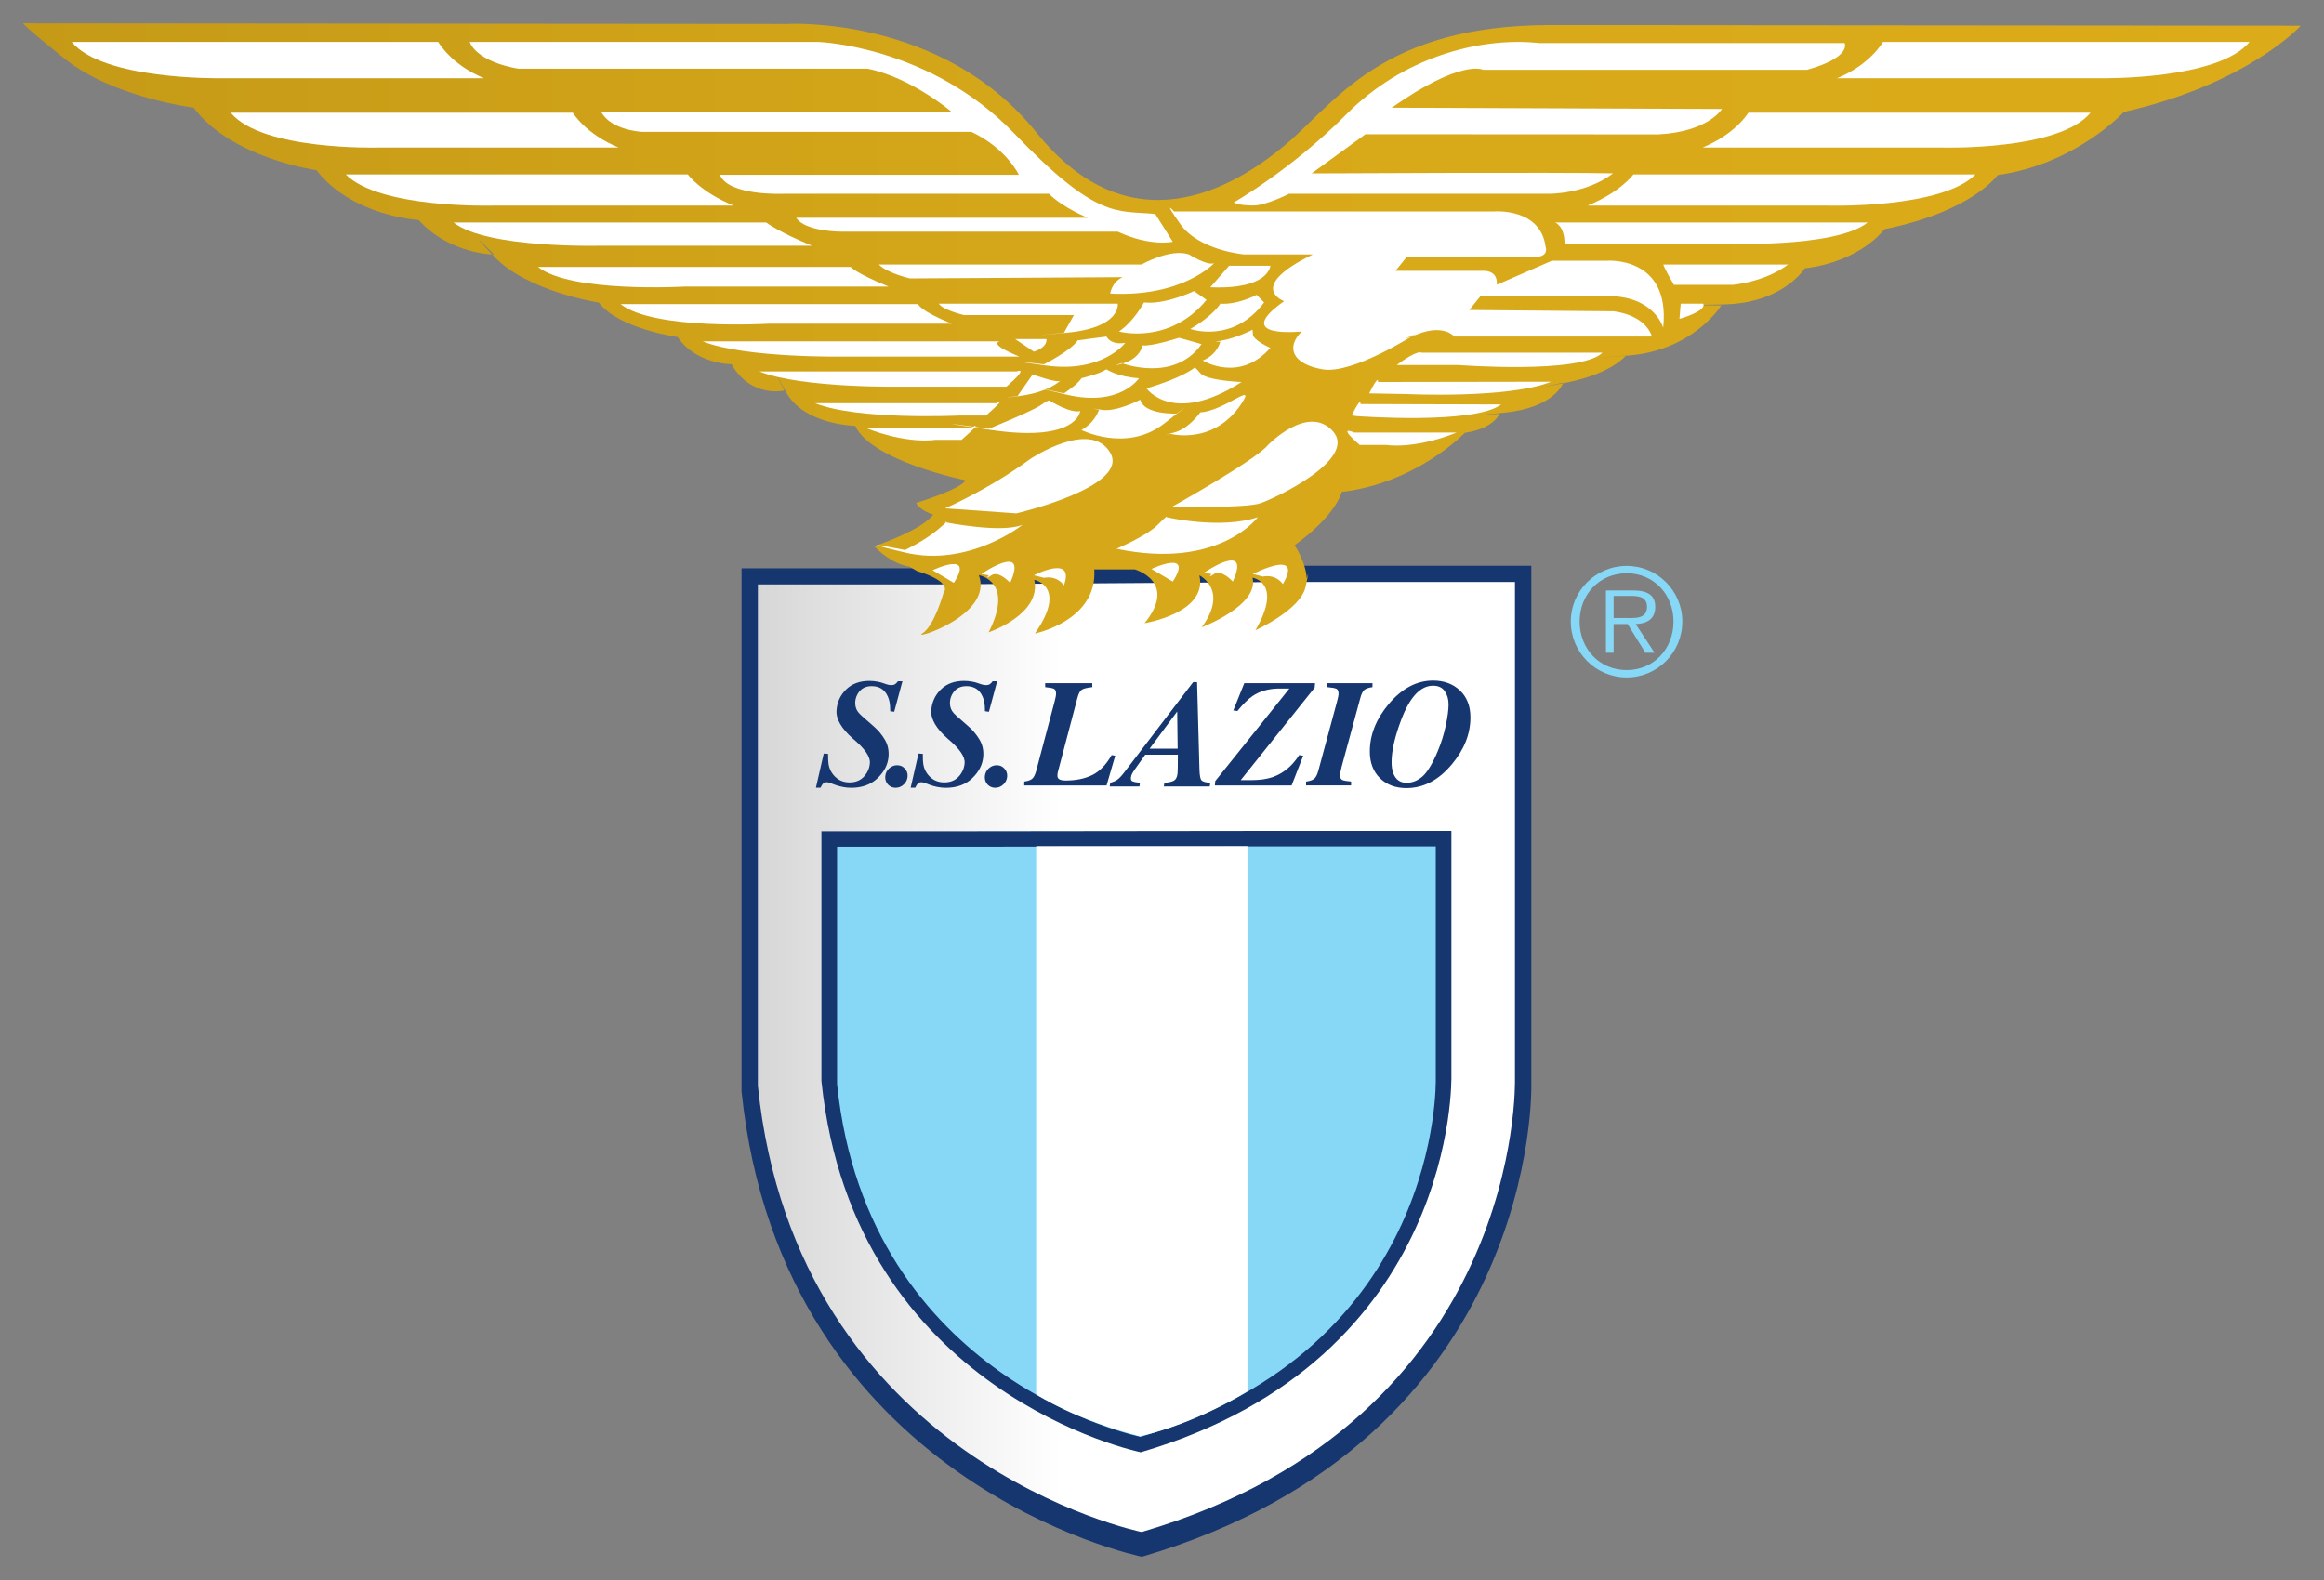
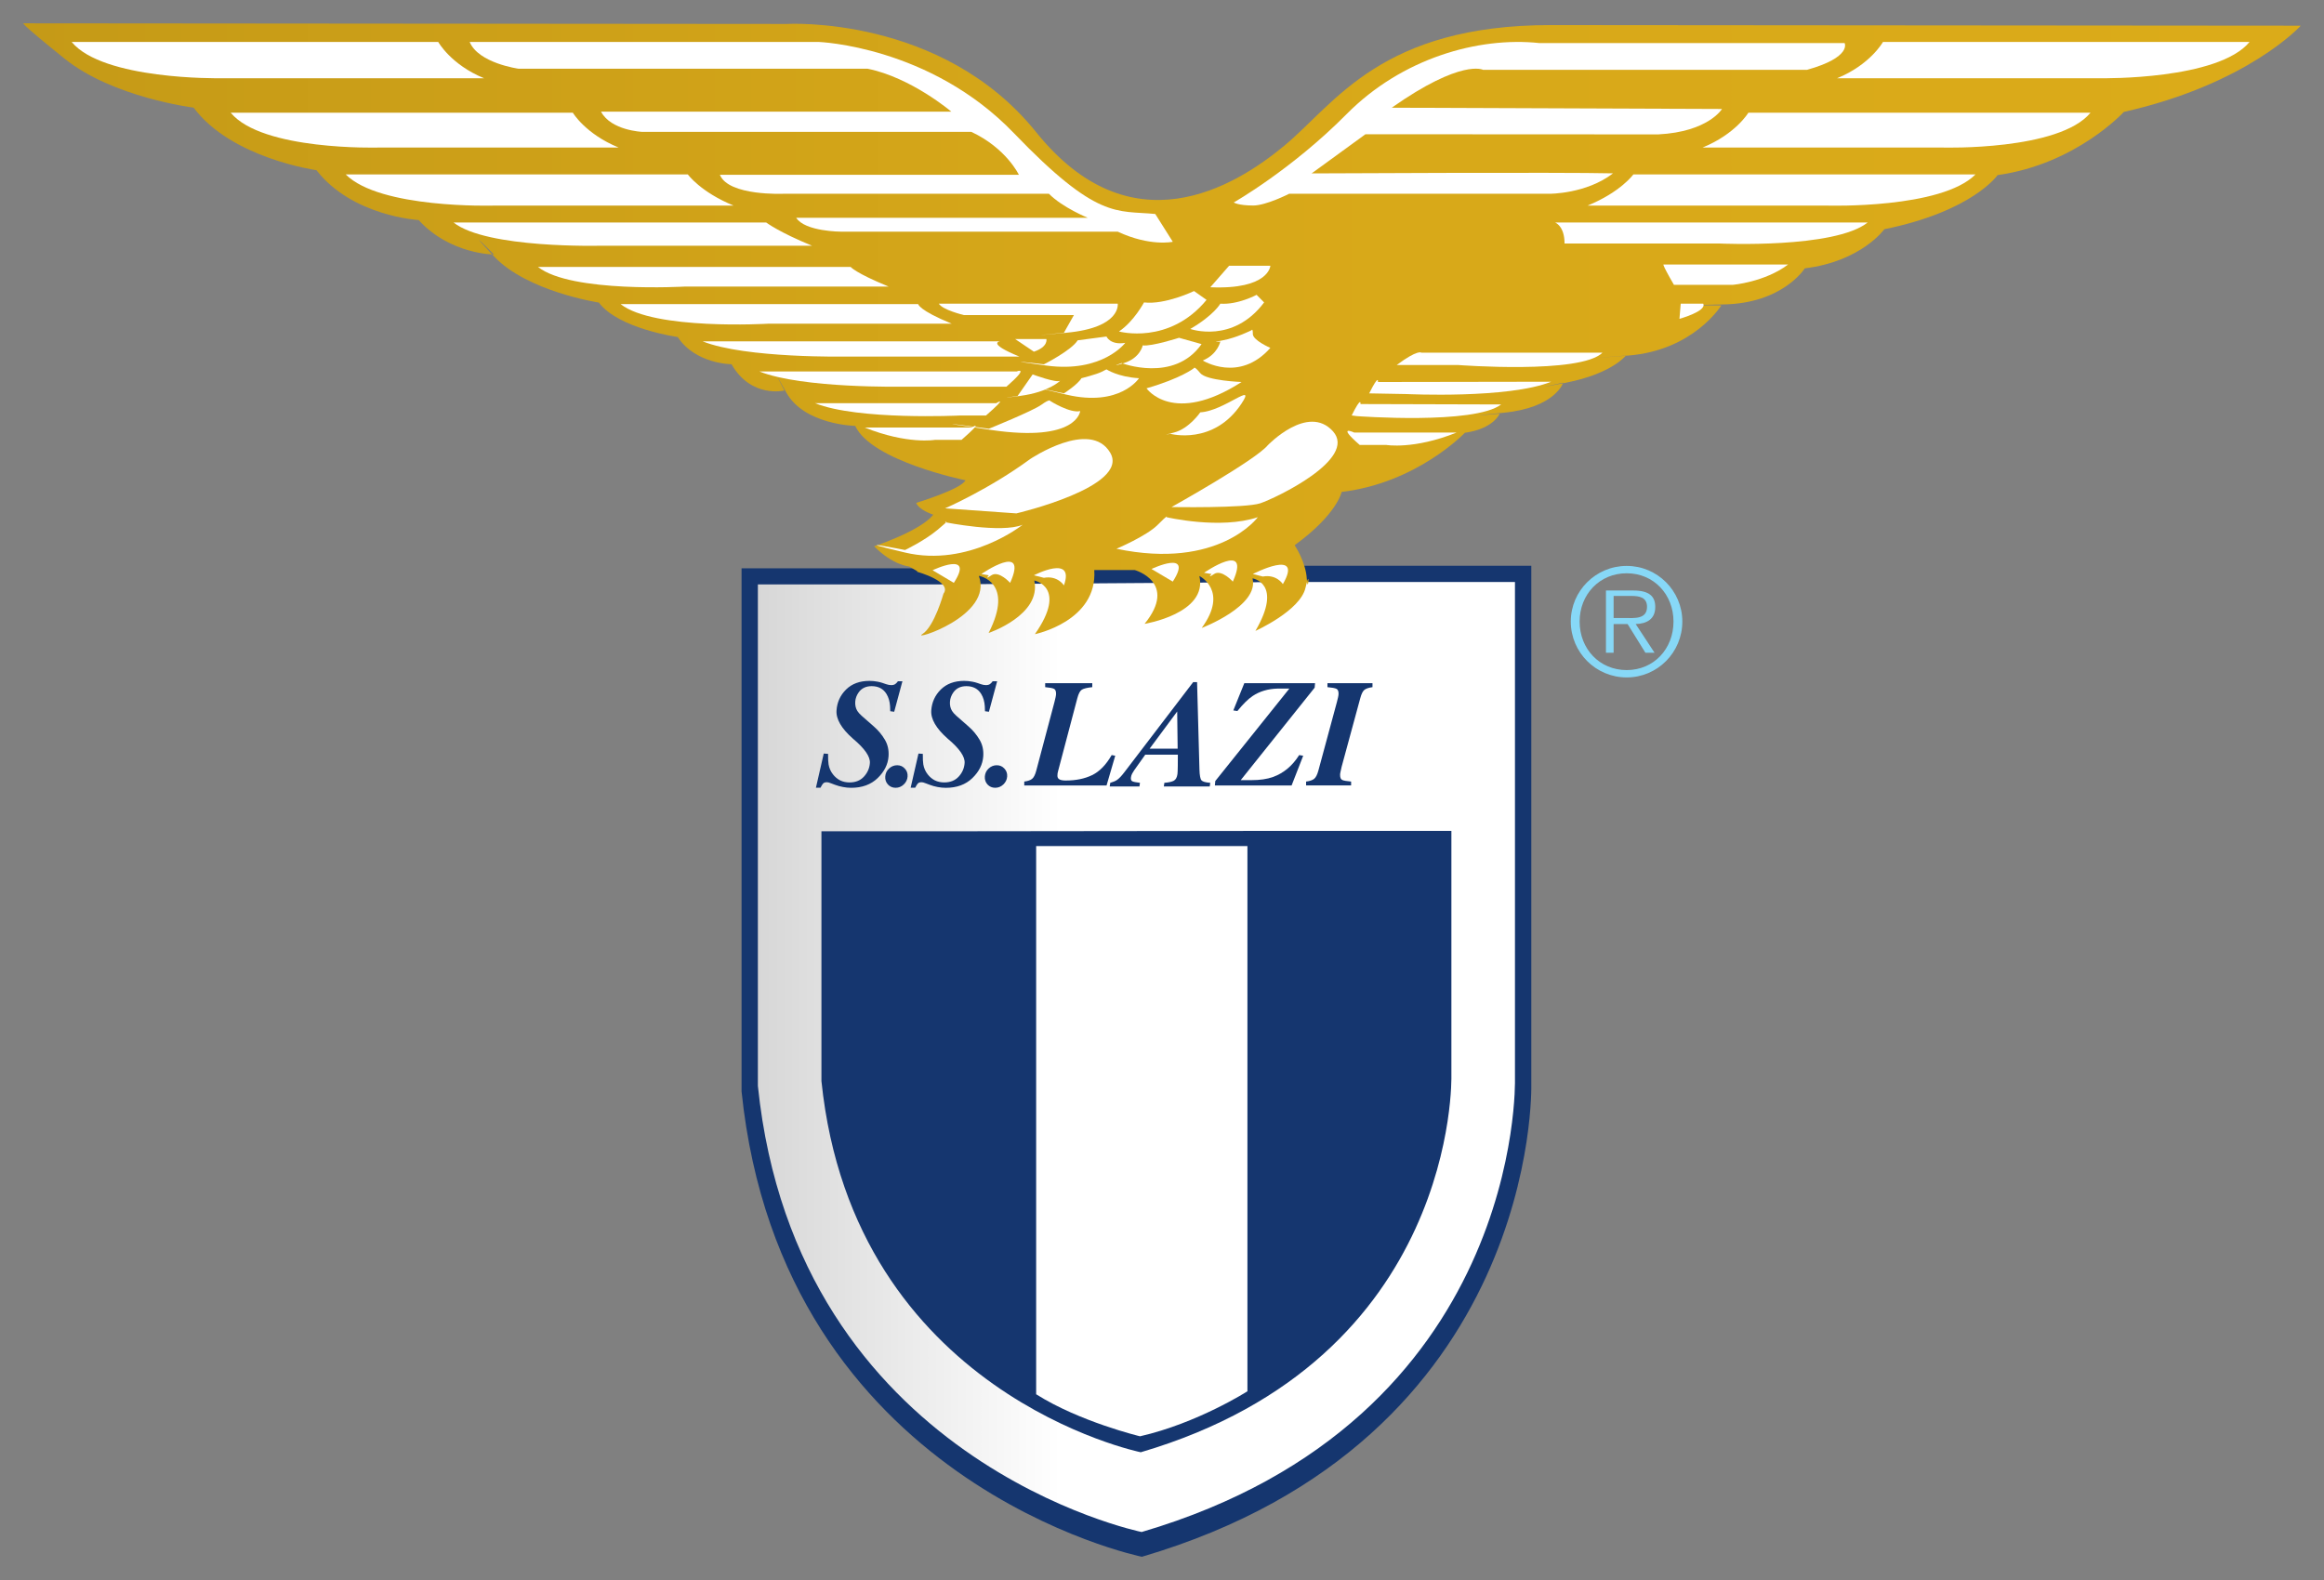
<svg xmlns="http://www.w3.org/2000/svg" height="170" width="250">
  <rect width="100%" height="100%" fill="#808080" stroke="none" />
  <linearGradient id="a" gradientTransform="matrix(1.394 0 0 -1.408 -9.717 217.01)" gradientUnits="userSpaceOnUse" x1="8.764" x2="184.512" y1="128.99" y2="128.99">
    <stop offset="0" stop-color="#c59a17" />
    <stop offset=".5" stop-color="#d7a819" />
    <stop offset="1" stop-color="#dbab19" />
  </linearGradient>
  <linearGradient id="b" gradientTransform="matrix(1.394 0 0 -1.408 -9.717 217.01)" gradientUnits="userSpaceOnUse" x1="65.454" x2="123.876" y1="73.356" y2="73.356">
    <stop offset="0" stop-color="#d7d7d7" />
    <stop offset=".4" stop-color="#fff" />
    <stop offset="1" stop-color="#fff" />
  </linearGradient>
  <g fill-rule="evenodd">
    <path d="m139.394 60.873h25.333v55.826s.995 38.193-41.89 50.801c0 0-38.722-7.857-43.065-50.07v-56.283h19.723z" fill="#15366f" />
    <path d="m138.684 62.619h24.285v53.516s.954 36.613-40.158 48.701c0 0-37.12-7.533-41.284-47.999v-53.955h18.908z" fill="url(#b)" />
    <path d="m135.924 89.4h20.207v26.332s.795 30.466-33.414 40.523c0 0-30.889-6.269-34.352-39.939v-26.878h15.733l31.826-.037" fill="#15366f" />
-     <path d="m135.245 91.059h19.205v25.025s.754 28.953-31.757 38.512c0 0-29.355-5.958-32.647-37.958v-25.545h14.951l30.247-.034" fill="#87d8f7" />
    <path d="m110.181 84.092c.379-.048.66-.144.842-.289.182-.144.333-.441.452-.891l1.957-7.38c.056-.209.098-.383.124-.523.032-.144.047-.269.047-.377 0-.277-.076-.451-.226-.521-.152-.075-.465-.133-.943-.177v-.425h5.065v.425c-.555.059-.93.151-1.122.273-.192.117-.353.42-.482.907l-2.073 7.854c-.021.085-.039.166-.055.241-.01.075-.016.164-.016.266 0 .182.079.313.234.393.156.075.374.112.655.112 1.095 0 2.042-.193 2.836-.578.801-.386 1.504-1.105 2.112-2.161l.382.073-.934 3.197h-8.853v-.418" fill="#15366f" />
    <path d="m130.73 84.037 7.971-9.95h-1.264c-1.031.027-1.925.292-2.679.795-.49.327-1.04.868-1.648 1.622l-.439-.064 1.183-2.932h7.611l-.043.482-7.956 9.95h1.153c.912 0 1.684-.112 2.313-.338 1.149-.412 2.092-1.199 2.826-2.36l.431.073-1.247 3.196h-8.253l.042-.474" fill="#15366f" />
    <path d="m140.502 84.092c.386-.048.673-.144.859-.289.185-.144.338-.441.461-.891l1.995-7.38c.059-.209.101-.383.127-.523.033-.144.049-.269.049-.377 0-.277-.079-.451-.232-.521-.153-.075-.474-.133-.962-.177v-.425h4.844v.425c-.398.054-.688.151-.868.289-.174.14-.323.437-.444.891l-2.005 7.381-.127.57c-.01.053-.021.109-.032.168-.007.054-.008.104-.008.153 0 .278.073.456.222.529.148.075.469.135.962.177v.418h-4.842v-.418" fill="#15366f" />
    <path d="m111.461 91.036 22.729-.004v58.729-.066s-5.357 3.427-11.554 4.843c0 0-6.471-1.552-11.174-4.522v-58.98" fill="#fff" />
    <path d="m87.772 84.753.841-3.675.465.032c-.004.524.014.906.056 1.146.072.4.23.755.473 1.064.223.284.483.5.779.649.302.144.635.217 1.0.217.651 0 1.167-.209 1.55-.624.388-.422.603-.911.64-1.465.049-.689-.555-1.559-1.809-2.611-1.251-1.099-1.844-2.116-1.779-3.05.06-.88.402-1.63 1.027-2.249.63-.619 1.468-.928 2.515-.928.29 0 .587.029.889.087.199.038.372.083.523.136l.402.137c.088.026.179.05.272.071.094.016.179.025.252.025.191 0 .339-.041.446-.12.104-.08.199-.179.281-.297h.483l-.885 3.283-.425-.057-.018-.536c-.034-.507-.159-.942-.376-1.305-.341-.57-.877-.857-1.606-.857-.625 0-1.094.23-1.412.689-.212.303-.33.632-.354.985-.025.373.05.705.225.992.101.16.255.334.464.52l1.323 1.162c.469.41.859.88 1.171 1.408.313.522.446 1.121.4 1.794-.06.865-.453 1.646-1.177 2.346-.719.694-1.668 1.04-2.847 1.04-.297 0-.594-.029-.89-.089-.293-.053-.58-.133-.864-.24l-.401-.152c-.134-.053-.227-.086-.278-.096-.052-.016-.112-.024-.182-.024-.179 0-.312.046-.397.136-.08.086-.175.238-.285.457h-.492" fill="#15366f" />
    <path d="m95.637 82.688c.255-.235.545-.351.873-.352.333 0 .608.12.823.36.222.235.322.519.298.849-.023.337-.162.624-.417.864-.248.235-.54.352-.873.352-.327 0-.601-.117-.823-.352-.215-.24-.312-.528-.289-.864.023-.337.159-.622.408-.857z" fill="#15366f" />
    <path d="m97.963 84.754.84-3.675.467.032c-.005.523.013.906.055 1.146.072.4.23.755.473 1.064.223.284.483.499.78.649.301.144.634.215 1.0.215.65 0 1.166-.207 1.55-.623.387-.422.601-.911.639-1.465.049-.689-.555-1.559-1.809-2.611-1.251-1.1-1.844-2.116-1.779-3.05.061-.88.404-1.63 1.027-2.249.63-.619 1.468-.928 2.515-.929.29 0 .587.03.89.09.197.037.371.082.521.135l.402.137c.088.026.179.05.273.071.093.016.178.024.252.024.189 0 .337-.04.444-.119.106-.081.199-.179.281-.297h.483l-.885 3.283-.424-.055-.02-.537c-.034-.507-.159-.942-.376-1.305-.341-.57-.877-.857-1.606-.857-.624 0-1.094.23-1.412.689-.21.304-.33.633-.353.985-.026.374.049.705.225.993.099.16.254.334.463.52l1.323 1.162c.469.41.859.88 1.172 1.409.312.523.446 1.121.398 1.793-.06.865-.452 1.646-1.177 2.346-.719.694-1.668 1.04-2.847 1.04-.295 0-.592-.029-.89-.087-.293-.054-.579-.135-.863-.242l-.403-.152c-.133-.054-.226-.086-.278-.096-.052-.016-.112-.024-.18-.024-.18 0-.312.045-.398.136-.08.086-.175.238-.285.457h-.491" fill="#15366f" />
    <path d="m106.35 82.688c.254-.235.545-.352.873-.352.334 0 .608.12.823.36.221.235.322.519.298.849-.023.337-.162.624-.417.864-.248.235-.54.352-.873.352-.328 0-.601-.117-.823-.352-.216-.24-.312-.528-.289-.864.024-.337.16-.622.408-.857z" fill="#15366f" />
-     <path d="m149.392 75.746c1.421-1.681 3.012-2.521 4.771-2.522 1.171.001 2.134.356 2.887 1.068.751.713 1.129 1.676 1.129 2.892 0 1.773-.665 3.456-1.996 5.05-1.422 1.709-3.054 2.562-4.899 2.562-1.161 0-2.107-.355-2.839-1.068-.726-.717-1.089-1.672-1.089-2.867 0-1.798.679-3.503 2.035-5.115zm.502 7.492c.26.659.732.987 1.415.987.64 0 1.225-.238 1.75-.714.524-.482 1.068-1.398 1.629-2.747.355-.852.634-1.748.835-2.69.201-.942.302-1.704.303-2.289 0-.551-.136-1.021-.406-1.413-.27-.396-.691-.593-1.264-.594-1.351 0-2.489 1.213-3.411 3.638-.7 1.841-1.049 3.375-1.049 4.601 0 .476.065.883.199 1.221z" fill="#15366f" />
    <path d="m126.684 80.552-.05-3.999-2.964 3.998 3.013.001zm-7.253 3.677c.315-.091.551-.19.71-.297.234-.156.51-.444.828-.867l7.383-9.669h.421l.256 9.403c.018.632.092 1.019.221 1.164.128.14.442.228.941.265l-.055.393h-4.938l.055-.393c.47-.037.809-.112 1.017-.226.212-.118.344-.358.393-.722.017-.123.029-.417.035-.883.003-.096.005-.495.007-1.197h-3.507l-1.186 1.671c-.079.112-.154.235-.225.368-.067.134-.109.263-.125.387-.032.224.014.369.139.433.129.065.405.12.828.169l-.055.393h-3.198l.055-.393" fill="#15366f" />
-     <path d="m98.663 61.45-.86-.498s-1.745-.127-3.77-2.174c0 0 5.011-1.651 6.359-3.403 0 0-1.543-.488-1.832-1.269 0 0 4.818-1.456 5.3-2.43 0 0-10.123-2.054-11.861-5.853 0 0-5.494-.102-7.426-3.61-1.93-3.507-.192-.194-.192-.194s-3.567.872-5.69-2.83c0 0-3.855-.003-5.786-2.926 0 0-6.363-.882-8.486-3.708 0 0-7.712-1.175-11.283-4.976-3.569-3.801 0-.194 0-.194s-4.723-.004-8.1-3.708c0 0-7.134-.396-10.994-5.365 0 0-9.159-1.274-13.212-6.73 0 0-8.678-1.079-13.886-5.271-5.208-4.192-4.399-3.801-4.399-3.801l82.065.069s16.679-1.014 26.849 11.638c10.169 12.652 21.288 5.961 26.739 1.427 5.452-4.534 10.365-12.959 28.656-12.944 18.289.015 80.646.066 80.646.066s-5.664 6.263-19.033 9.278c0 0-5.13 5.615-13.579 6.796 0 0-2.67 3.889-12.188 5.825 0 0-2.457 3.457-8.554 4.208 0 0-2.35 3.781-8.767 3.884-6.417.101-.214.107-.214.107s-2.99 4.861-10.05 5.396c-7.058.535-.213-.001-.213-.001s-1.497 1.944-6.416 2.913c-4.919.969-.322 0-.322 0s-.853 2.701-6.414 3.236c-5.562.536-.429.107-.429.107s-.639 1.621-3.742 2.051c-3.101.429 0 0 0 0s-5.13 5.398-13.257 6.365c0 0-.457 2.389-5.055 5.735 0 0 1.213 1.782 1.311 3.633v-.069s.414-1.552-.137.931c-.552 2.484-5.391 4.653-5.391 4.653 3.008-5.15-.311-5.651-.311-5.651.739 2.98-5.466 5.335-5.466 5.335 2.947-4.034-.25-5.589-.25-5.589.924 4.038-5.897 5.149-5.897 5.149 3.623-4.466-1.048-5.789-1.048-5.789l-4.364-.004c.372 5.526-6.387 6.902-6.387 6.902 3.561-5.09-.065-5.776-.065-5.776.801 3.726-4.913 5.647-4.913 5.647 2.823-5.524-1.05-6.147-1.05-6.147 1.602 4.348-7.368 7.072-6.078 6.266 1.29-.806 2.27-4.345 2.27-4.345.983-1.303-2.829-2.361-2.829-2.361" fill="url(#a)" />
+     <path d="m98.663 61.45-.86-.498s-1.745-.127-3.77-2.174c0 0 5.011-1.651 6.359-3.403 0 0-1.543-.488-1.832-1.269 0 0 4.818-1.456 5.3-2.43 0 0-10.123-2.054-11.861-5.853 0 0-5.494-.102-7.426-3.61-1.93-3.507-.192-.194-.192-.194s-3.567.872-5.69-2.83c0 0-3.855-.003-5.786-2.926 0 0-6.363-.882-8.486-3.708 0 0-7.712-1.175-11.283-4.976-3.569-3.801 0-.194 0-.194s-4.723-.004-8.1-3.708c0 0-7.134-.396-10.994-5.365 0 0-9.159-1.274-13.212-6.73 0 0-8.678-1.079-13.886-5.271-5.208-4.192-4.399-3.801-4.399-3.801l82.065.069s16.679-1.014 26.849 11.638c10.169 12.652 21.288 5.961 26.739 1.427 5.452-4.534 10.365-12.959 28.656-12.944 18.289.015 80.646.066 80.646.066s-5.664 6.263-19.033 9.278c0 0-5.13 5.615-13.579 6.796 0 0-2.67 3.889-12.188 5.825 0 0-2.457 3.457-8.554 4.208 0 0-2.35 3.781-8.767 3.884-6.417.101-.214.107-.214.107s-2.99 4.861-10.05 5.396c-7.058.535-.213-.001-.213-.001s-1.497 1.944-6.416 2.913c-4.919.969-.322 0-.322 0s-.853 2.701-6.414 3.236c-5.562.536-.429.107-.429.107s-.639 1.621-3.742 2.051c-3.101.429 0 0 0 0s-5.13 5.398-13.257 6.365c0 0-.457 2.389-5.055 5.735 0 0 1.213 1.782 1.311 3.633s.414-1.552-.137.931c-.552 2.484-5.391 4.653-5.391 4.653 3.008-5.15-.311-5.651-.311-5.651.739 2.98-5.466 5.335-5.466 5.335 2.947-4.034-.25-5.589-.25-5.589.924 4.038-5.897 5.149-5.897 5.149 3.623-4.466-1.048-5.789-1.048-5.789l-4.364-.004c.372 5.526-6.387 6.902-6.387 6.902 3.561-5.09-.065-5.776-.065-5.776.801 3.726-4.913 5.647-4.913 5.647 2.823-5.524-1.05-6.147-1.05-6.147 1.602 4.348-7.368 7.072-6.078 6.266 1.29-.806 2.27-4.345 2.27-4.345.983-1.303-2.829-2.361-2.829-2.361" fill="url(#a)" />
    <g fill="#fff">
      <path d="m47.142 4.513s1.353 2.44 4.929 3.904h-28.512s-12.468.195-15.85-3.904z" />
      <path d="m61.621 12.127s1.353 2.284 4.93 3.749h-25.883s-12.468.351-15.85-3.749z" />
      <path d="m73.992 18.765s1.354 1.893 4.93 3.358h-25.884s-12.178.351-15.85-3.358z" />
      <path d="m82.42 23.938s1.354 1.035 4.93 2.499h-22.714s-12.274.331-15.85-2.499z" />
      <path d="m91.506 28.72s.503.644 4.079 2.11h-21.863s-12.275.722-15.85-2.11z" />
      <path d="m98.774 32.722s.039.644 3.615 2.108h-19.775s-12.275.722-15.85-2.108z" />
      <path d="m107.588 36.724s-1.508.175 2.069 1.641h-18.538s-10.922.214-15.542-1.641z" />
      <path d="m109.367 39.965s1.467-.605-1.1 1.639h-11.04s-10.922.215-15.542-1.639z" />
      <path d="m107.165 43.381s1.467-.917-1.102 1.328h-2.844s-10.922.526-15.542-1.328z" />
      <path d="m104.537 45.997s1.468-.917-1.1 1.328h-2.844s-2.959.527-7.579-1.328z" />
      <path d="m202.558 4.513s-1.354 2.44-4.93 3.904h28.512s12.469.195 15.852-3.904z" />
      <path d="m188.078 12.127s-1.353 2.284-4.928 3.749h25.882s12.469.351 15.852-3.749z" />
      <path d="m175.707 18.765s-1.353 1.893-4.93 3.358h25.885s12.176.351 15.85-3.358z" />
      <path d="m167.279 23.938s1.025.346 1.025 2.264l16.76.001s12.274.565 15.85-2.265h-33.635" />
      <path d="m148.231 41.101s.135-.952-.942 1.224l4.037.074s10.92.526 15.542-1.328l-18.637.03" />
      <path d="m145.673 46.538s-1.979-.912.591 1.333h2.844s2.958.527 7.579-1.328l-11.013-.006" />
-       <path d="m126.294 22.751h34.453s4.979-.408 5.518 3.806c0 0 .404.952-.942 1.088-1.346.136-13.996 0-13.996 0l-1.211 1.496h9.42s1.614-.136 1.481 1.495l5.922-2.583h5.922s6.864-.544 6.056 7.204c0 0-.942-3.399-5.922-3.399-4.979 0-13.728 0-13.728 0l-1.211 1.496 15.478.136s3.364.272 4.172 2.719h-21.265s-1.076-1.359-3.902-.272c-2.825 1.088-.269 0-.269 0s-6.729 4.349-9.958 3.807c-3.231-.545-4.039-2.311-2.288-4.079 0 0-7.67.816-1.885-3.263 0 0-4.172-1.494 3.096-5.028h-7.402s-4.845-.409-6.864-3.263c-2.018-2.855-.672-1.36-.672-1.36" />
      <path d="m152.898 37.944s-.361-.376-2.648 1.328h6.593s13.189 1.014 15.542-1.328z" />
      <path d="m178.972 28.463s-.326-.275 1.1 2.186h6.315s3.429-.285 5.963-2.186z" />
      <path d="m146.348 43.474s.135-.952-.942 1.224l.537.074s12.651.951 15.54-1.255l-15.135-.042" />
      <path d="m180.8 32.673-.136 1.631s2.962-.816 2.558-1.631h-2.422" />
      <path d="m55.772 7.392s-4.306-.591-5.248-2.879h37.549s11.978.432 20.994 9.81c9.018 9.38 11.036 8.292 15.209 8.7l1.885 2.991s-2.423.542-5.922-1.088h-29.744s-3.902 0-4.845-1.496h31.358s-2.692-1.088-4.172-2.583h-28.531s-5.922.272-6.864-2.038h32.164s-1.345-2.855-5.114-4.621h-35.395s-3.364-.136-4.441-2.175h37.682s-4.306-3.669-9.016-4.621z" />
-       <path d="m97.896 29.956s-2.423-.544-3.364-1.496h28.262s3.096-1.766 5.114-1.086c0 0 1.884 1.222 2.692.95 0 0-3.365 3.671-11.17 3.263 0 0 .135-1.224 1.345-1.768l-22.879.136" />
      <path d="m132.216 28.596h4.441s-.135 2.583-6.46 2.311z" />
      <path d="m135.176 31.723s-2.018 1.088-3.902.951c0 0-.673 1.225-3.231 2.719 0 0 4.576 1.632 7.941-2.854z" />
      <path d="m128.447 31.315s-3.095 1.496-5.383 1.224c0 0-1.077 2.038-2.691 3.126 0 0 5.383 1.496 9.42-3.399z" />
      <path d="m134.638 35.528s-1.615.816-3.095 1.088c-1.481.272-.269.136-.269.136s-.269 1.359-1.885 2.038c0 0 3.904 2.447 7.268-1.358 0 0-1.885-.816-1.885-1.496 0-.68-.135-.408-.135-.408" />
      <path d="m126.832 36.344s-2.96.952-3.902.816c0 0-.269 1.358-2.019 1.902-1.749.544-.268 0-.268 0s5.652 2.175 8.612-2.038z" />
      <path d="m128.447 39.606s-1.346 1.088-5.114 2.175c0 0 2.827 4.077 10.228-.68 0 0-3.768-.136-4.441-.952-.673-.815-.673-.544-.673-.544z" />
      <path d="m129.12 44.364s-1.211 1.766-2.826 2.174c-1.615.408-.404.136-.404.136s4.668 1.287 7.67-3.261c1.615-2.447-1.883.816-4.441.952" />
-       <path d="m126.562 44.499s-3.499.137-3.902-1.496c0 0-2.557 1.361-4.172 1.089-1.615-.272-.269 0-.269 0s-.404 1.359-1.885 2.174c0 0 4.846 2.447 8.882-.68 4.038-3.126 1.346-1.087 1.346-1.087z" />
      <path d="m119.027 39.742s1.21.816 3.499.952c0 0-2.019 3.127-7.805 1.767-5.787-1.359-.269-.136-.269-.136s1.479-.952 1.883-1.631c0 0 1.615-.408 2.154-.68.539-.272.539-.272.539-.272" />
      <path d="m119.027 36.208s.404.952 2.019.68c0 0-2.423 3.262-8.479 2.447-6.056-.816-.269-.137-.269-.137s2.962-1.494 3.633-2.582l3.096-.408" />
      <path d="m111.086 40.285s2.556.952 2.962.68c0 0-1.211 1.224-4.308 1.631-3.095.407-.269 0-.269 0z" />
      <path d="m112.97 43.14s2.153 1.358 3.229 1.088c0 0-.269 3.398-9.555 2.038-9.287-1.359-.269-.136-.269-.136s4.71-1.902 5.653-2.582c.942-.68.942-.408.942-.408" />
      <path d="m120.238 32.673s.404 2.583-5.518 3.127c-5.923.544-.271 0-.271 0l1.077-1.902h-11.843s-2.287-.545-2.691-1.225z" />
      <path d="m109.201 36.48h3.365s.217.834-1.346 1.36z" />
      <path d="m101.666 54.694s4.71-2.04 9.151-5.302c0 0 6.46-4.349 8.614-.679 2.152 3.67-10.095 6.525-10.095 6.525z" />
      <path d="m101.666 56.189s6.056 1.222 8.343.272c0 0-5.787 4.621-12.651 2.99-6.864-1.631 0-.272 0-.272s2.019-.952 3.5-2.175c1.479-1.222.808-.814.808-.814z" />
      <path d="m100.32 61.354s4.575-2.175 2.287 1.358z" />
      <path d="m105.568 61.762s5.114-3.535 3.095.951c0 0-1.21-1.358-2.018-.814-.808.544-.269 0-.269 0l-.808-.136" />
      <path d="m111.221 61.898s4.441-2.311 3.229 1.088c0 0-.672-1.088-2.153-.816z" />
      <path d="m126.024 54.558s9.018-5.029 10.364-6.661c0 0 4.306-4.485 6.999-1.496 2.691 2.991-6.191 7.205-7.806 7.748-1.615.544-9.556.408-9.556.408z" />
      <path d="m125.487 55.646s5.787 1.358 9.824 0c0 0-4.172 5.709-15.209 3.398 0 0 3.231-1.36 4.442-2.582 1.211-1.224.942-.816.942-.816z" />
      <path d="m123.871 61.219s4.576-2.175 2.288 1.358z" />
      <path d="m129.524 61.626s5.114-3.535 3.095.951c0 0-1.21-1.358-2.018-.815-.808.544-.27 0-.27 0l-.806-.136" />
      <path d="m134.772 61.762s5.518-2.855 3.231 1.086c0 0-.673-1.086-2.154-.816z" />
      <path d="m132.715 21.785s6.229-3.535 12.152-9.516c5.92-5.981 14.13-8.338 20.725-7.636h32.839s.808 1.519-4.039 2.879h-34.856s-2.287-1.224-9.824 4.077l35.53.136s-1.481 2.463-6.864 2.735l-31.493-.016-5.787 4.213s27.186-.14 32.419-.006c-2.892 2.228-6.848 2.198-6.848 2.198h-27.994s-2.475 1.263-3.858 1.263c-1.626 0-2.101-.329-2.101-.329" />
    </g>
    <path d="m146.348 110.221c2.66 0 4.809 2.163 4.81 4.835-.001 2.647-2.151 4.811-4.81 4.811-2.673 0-4.835-2.163-4.835-4.811 0-2.671 2.162-4.835 4.835-4.835zm0 .636c-2.353 0-4.071 1.833-4.071 4.199 0 2.342 1.718 4.174 4.071 4.174 2.342 0 4.046-1.832 4.046-4.174 0-2.366-1.704-4.199-4.046-4.199zm.776 3.982c.955.026 1.693.42 1.693 1.476 0 .891-.483 1.425-1.908 1.425h-2.355v-5.382h.662v2.481h1.209l1.54-2.481h.789zm-1.908.522v1.909h1.54c.661 0 1.349-.102 1.349-.942 0-1.094-1.12-.967-1.884-.967z" fill="#87d8f7" transform="matrix(1.244 0 0 -1.244 -7.067 210.003)" />
  </g>
</svg>